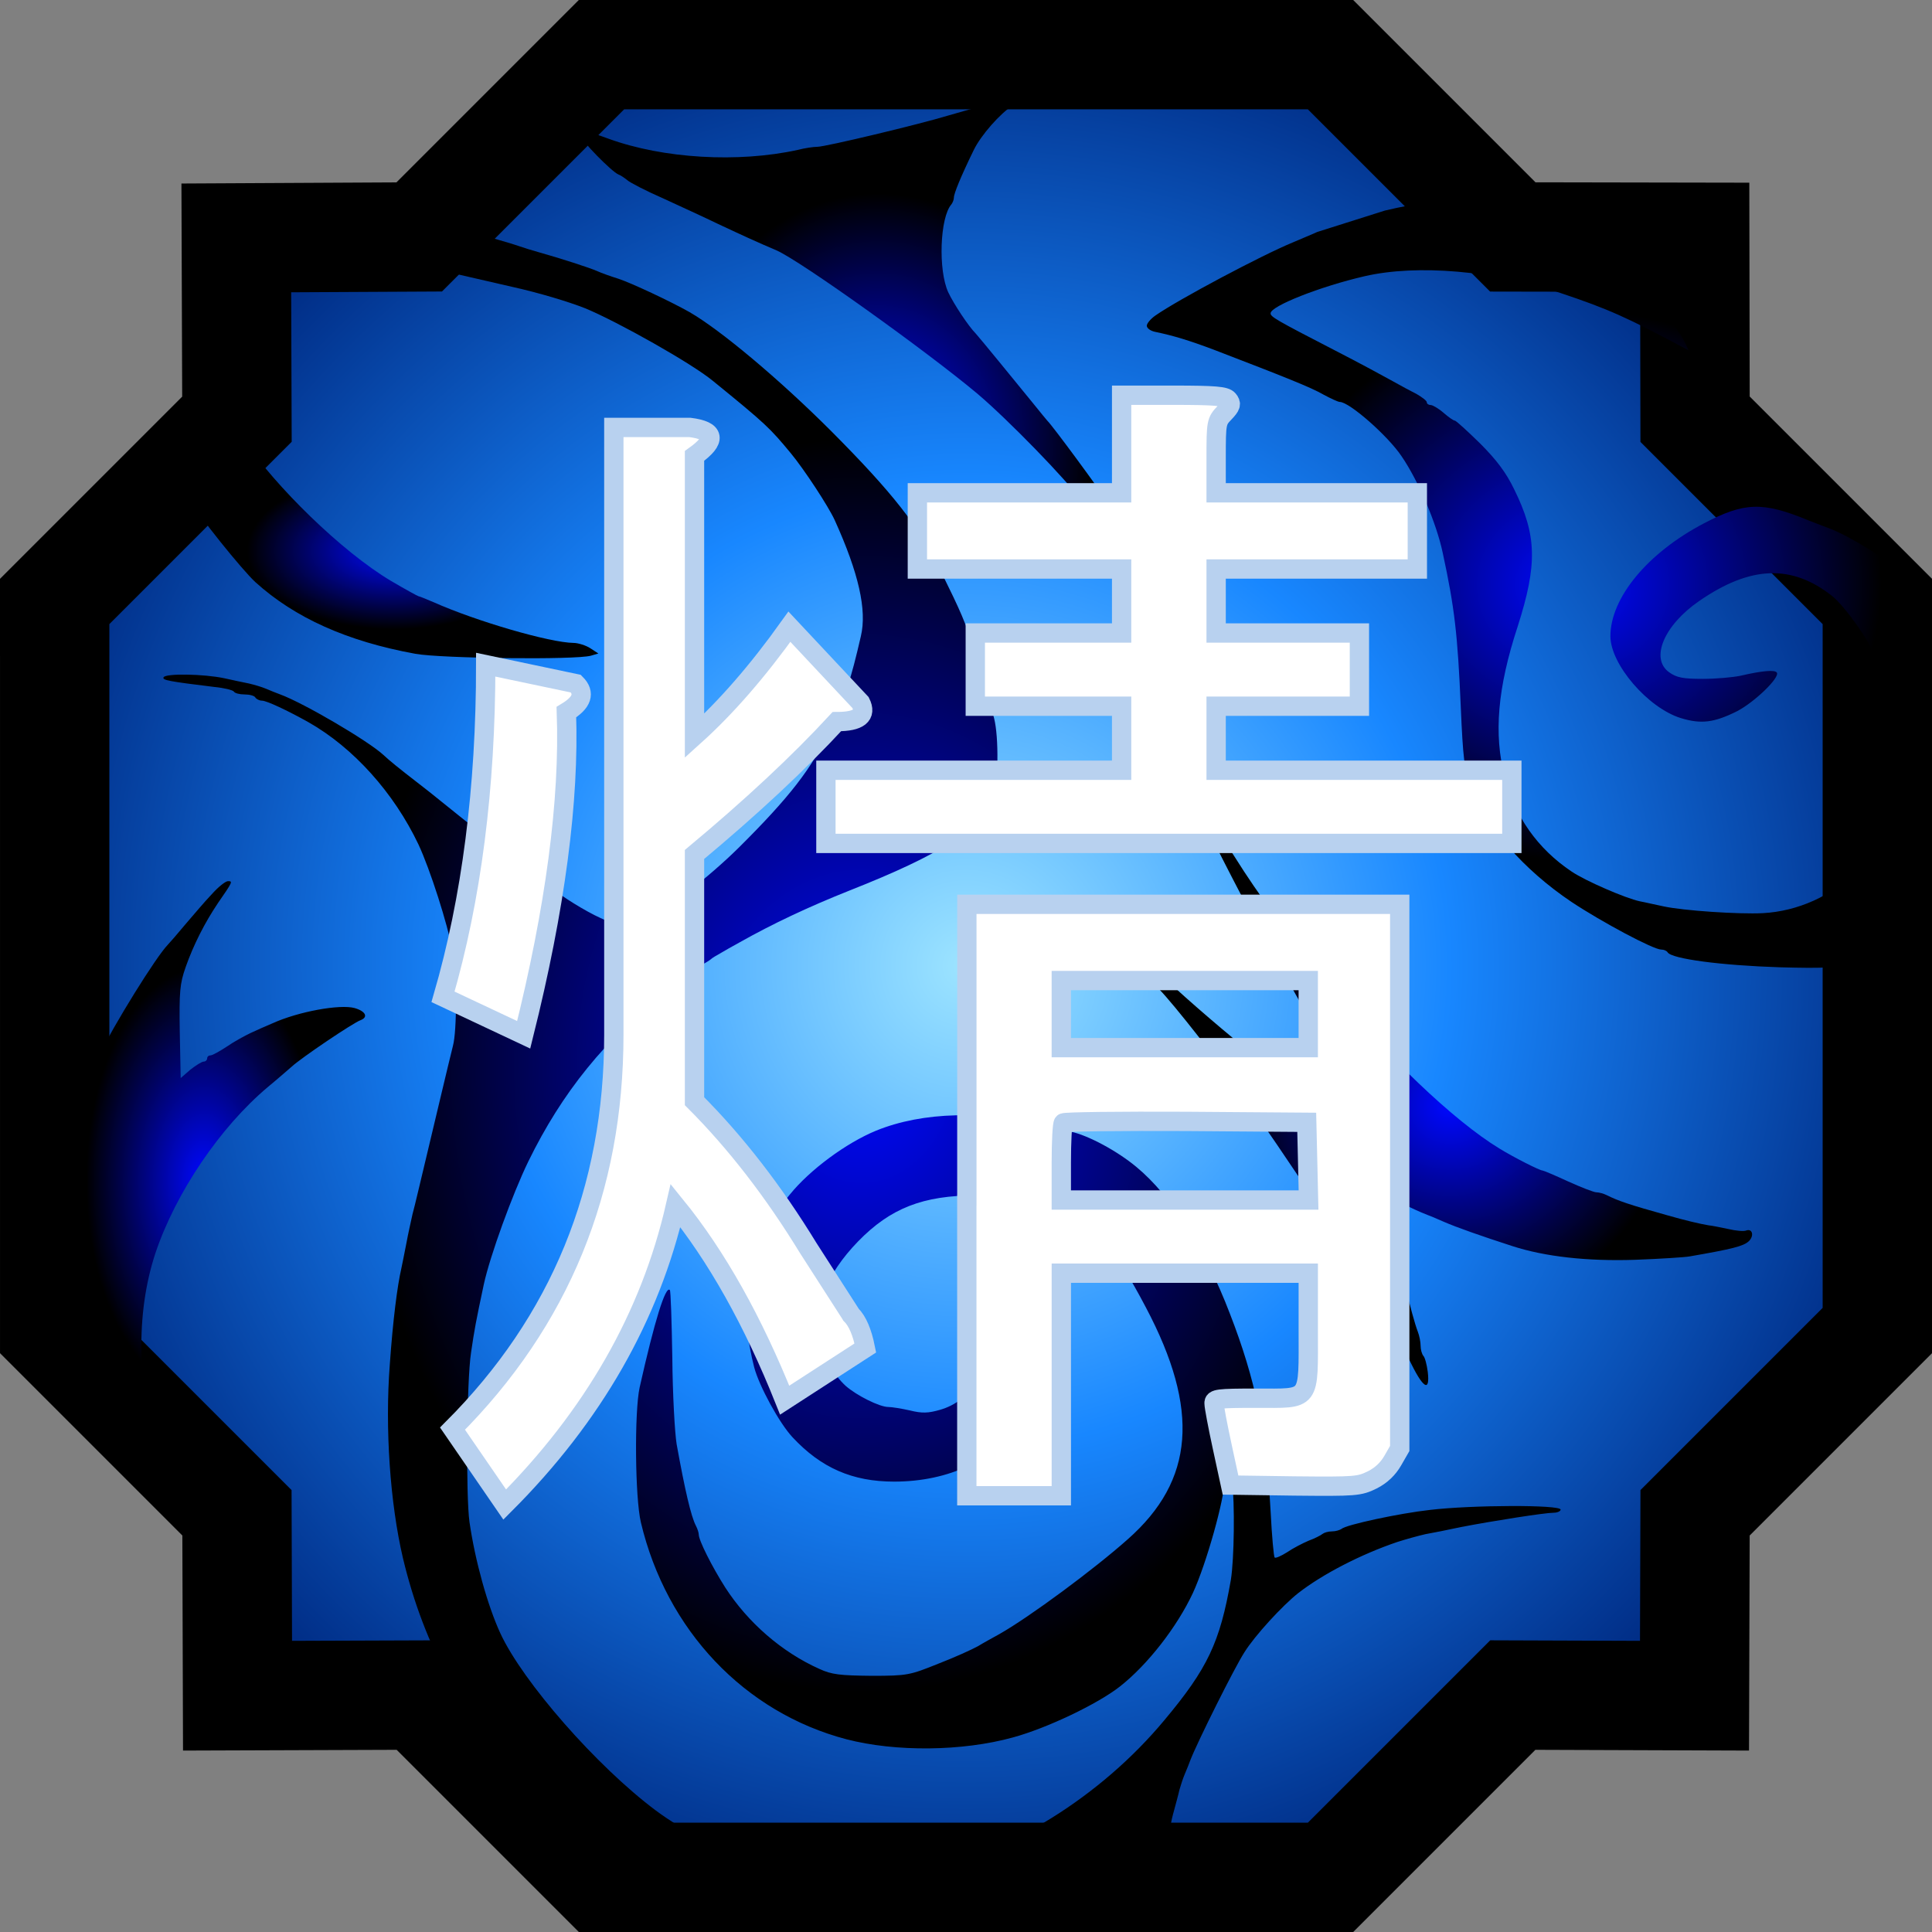
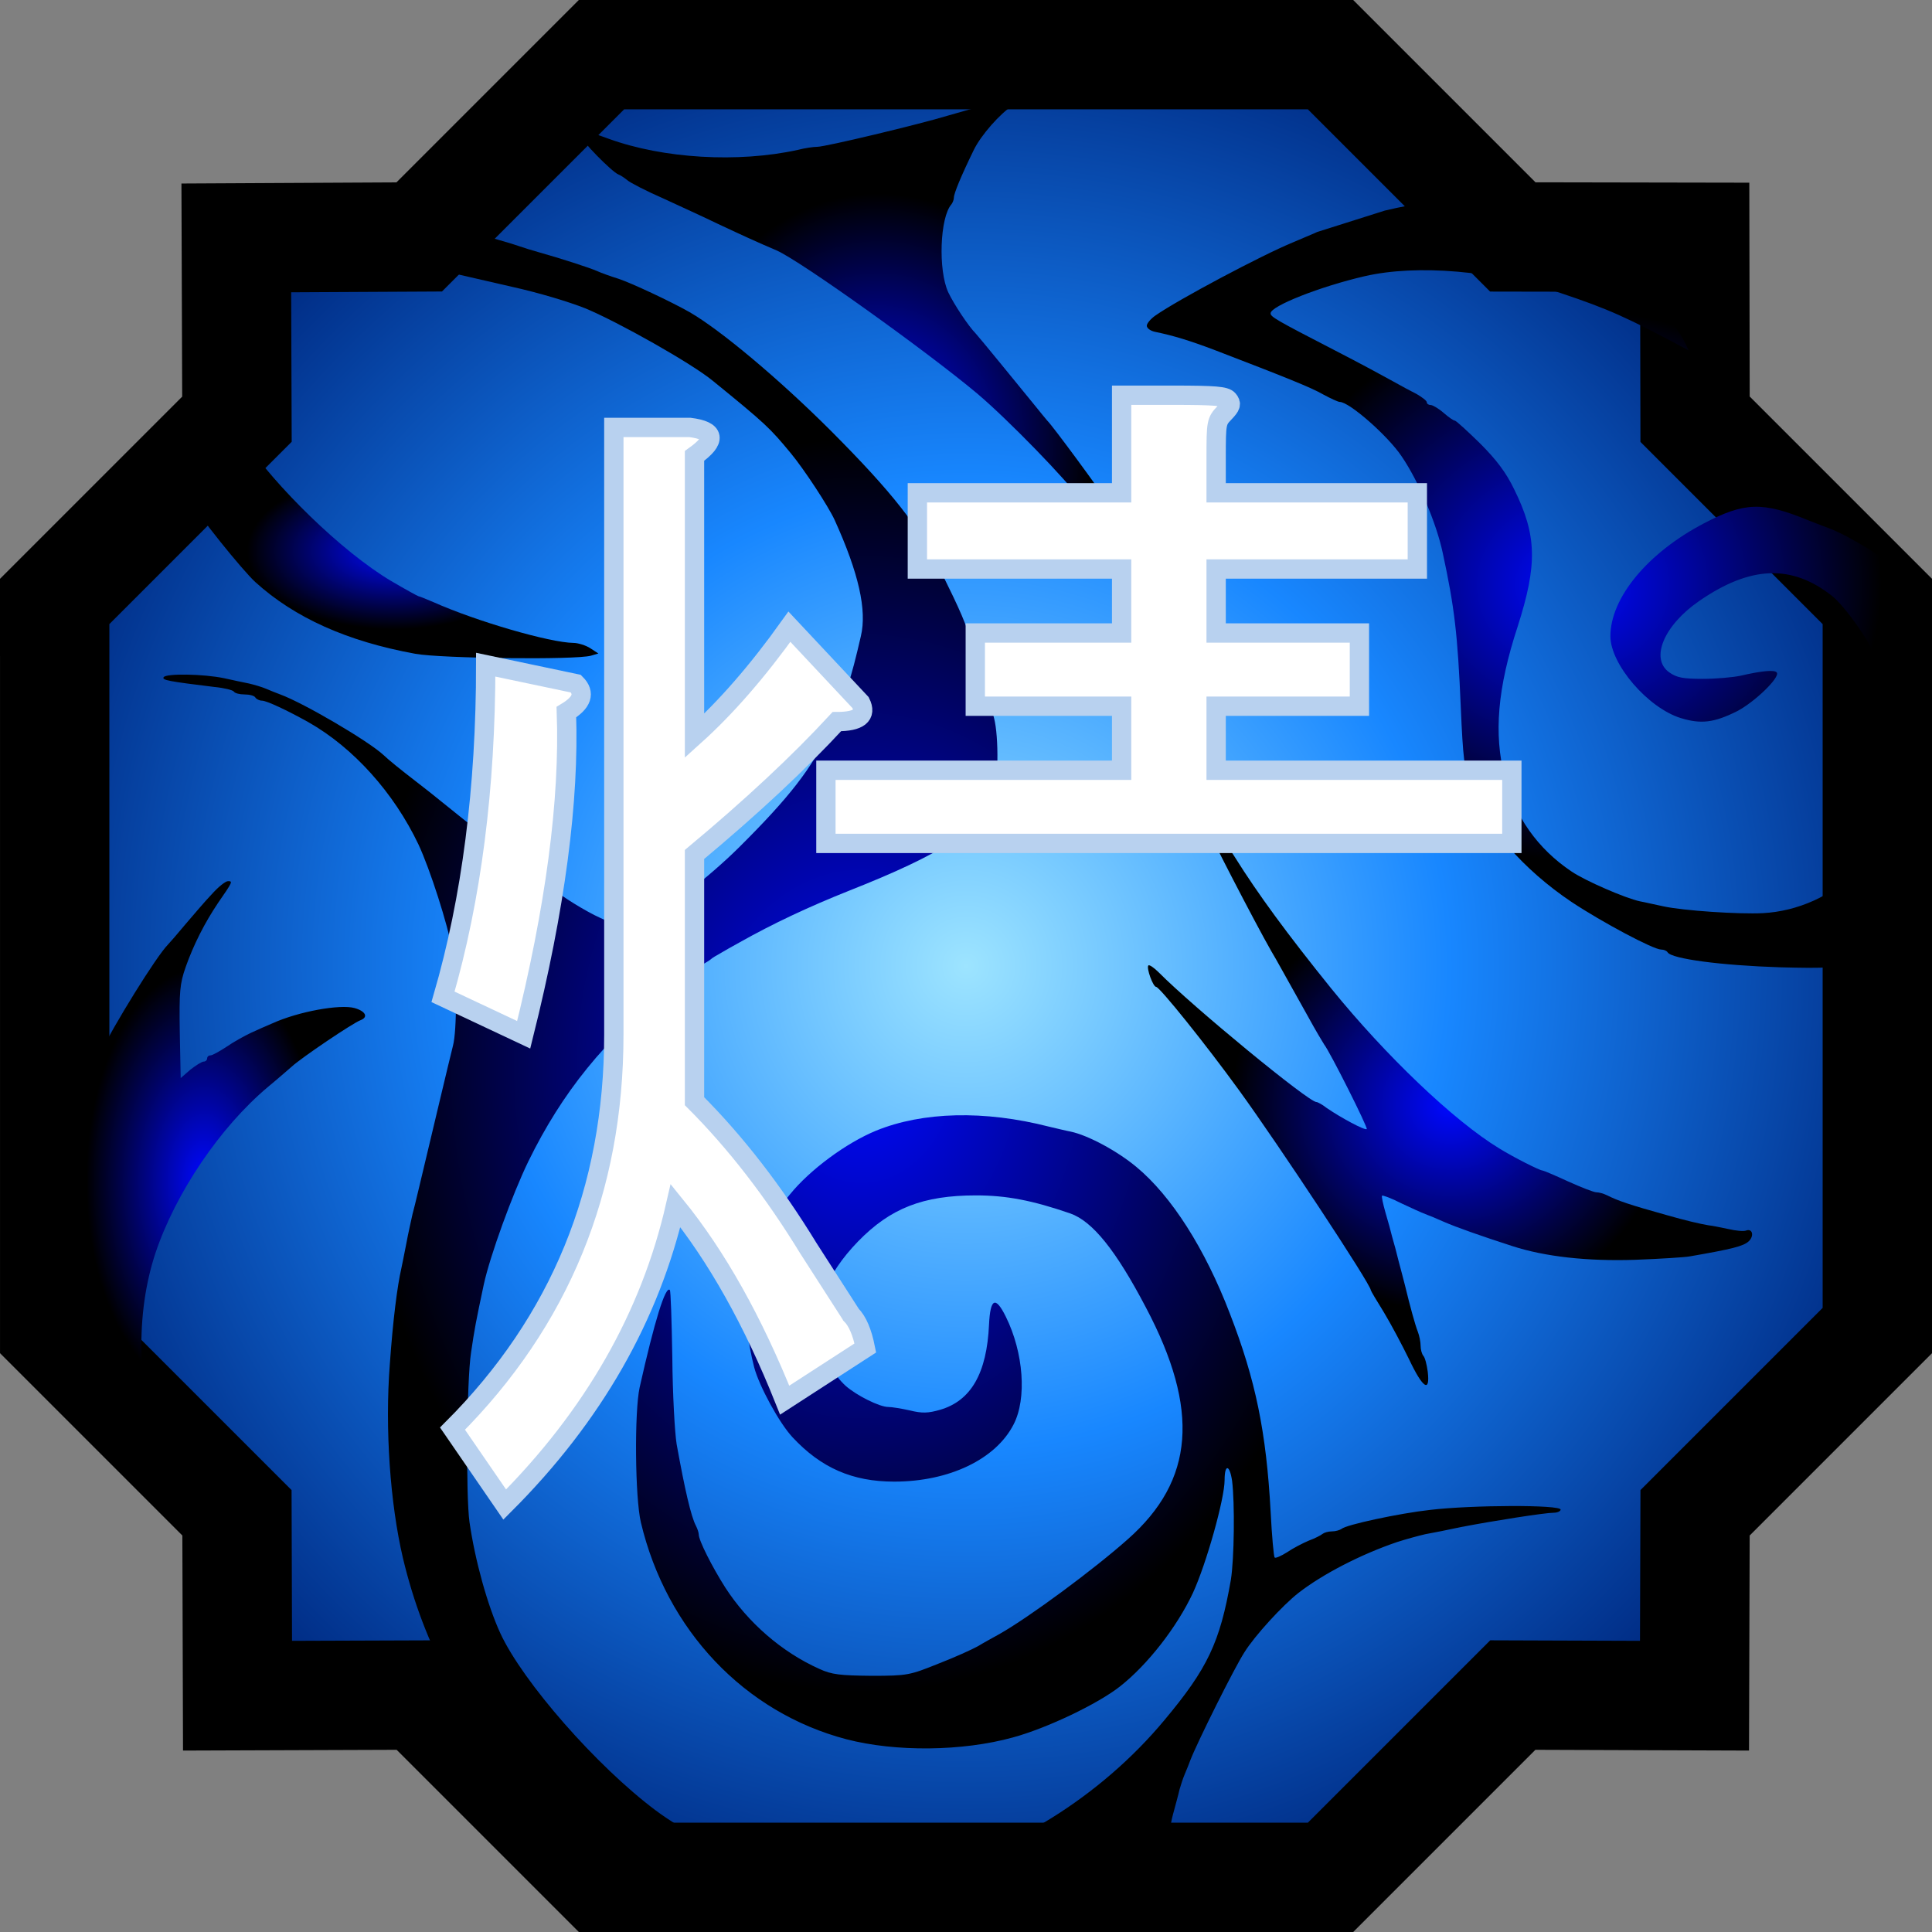
<svg xmlns="http://www.w3.org/2000/svg" xmlns:xlink="http://www.w3.org/1999/xlink" width="100" height="100">
  <rect width="100%" height="100%" fill="#808080" stroke="none" />
  <defs>
    <linearGradient id="linearGradientFlame">
      <stop stop-color="#9de4ff" id="stopFlame0" offset="0" />
      <stop stop-color="#1887ff" offset="0.5" id="stopFleme0.5" />
      <stop stop-color="#002b83" offset="1" id="stopFlame1" />
    </linearGradient>
    <radialGradient gradientTransform="translate(-1.2487793e-6,2.6512207e-6)" xlink:href="#linearGradientFlame" id="radialGradientFlame" cx="50" cy="50" fx="50" fy="50" r="50" gradientUnits="userSpaceOnUse" />
    <radialGradient r="0.359" cy="0.5" cx="0.5" id="svg_3">
      <stop stop-color="#0008ff" offset="0" />
      <stop stop-color="#000000" offset="1" />
    </radialGradient>
  </defs>
  <g>
    <title>Layer 1</title>
    <path d="m2.83,31.132l9.434,-9.434l-0.033,-9.384l9.467,-0.05l9.434,-9.434l37.736,0l9.434,9.434l9.417,0.017l0.017,9.417l9.434,9.434l0,37.736l-9.434,9.434l-0.029,9.467l-9.404,-0.033l-9.434,9.434l-37.736,0l-9.434,-9.434l-9.405,0.033l-0.029,-9.467l-9.434,-9.434l0,-37.736z" fill="url(#radialGradientFlame)" fill-rule="evenodd" stroke="#000000" stroke-width="5.66" stroke-miterlimit="4" id="Flame icon" />
    <path fill="url(#svg_3)" d="m21.334,13.719c0.145,0 1.015,0.177 1.949,0.386l3.221,0.741c1.385,0.306 2.931,0.773 3.785,1.111c1.707,0.708 5.508,2.85 6.603,3.752c2.754,2.239 2.963,2.448 4.042,3.753c0.693,0.837 1.949,2.754 2.271,3.462c1.24,2.738 1.675,4.654 1.353,6.007c-0.531,2.303 -0.757,2.963 -1.61,4.848c-0.902,1.965 -2.077,3.479 -4.703,6.088c-1.578,1.562 -3.897,3.35 -4.332,3.35c-0.097,0 -0.29,0.064 -0.451,0.145c-0.145,0.08 -0.58,0.225 -0.95,0.322c-0.596,0.161 -0.773,0.145 -1.45,-0.177c-0.725,-0.322 -2.126,-1.192 -2.303,-1.417c-0.048,-0.048 -0.338,-0.274 -0.644,-0.483c-0.306,-0.209 -0.821,-0.596 -1.127,-0.838c-0.306,-0.242 -1.208,-0.966 -2.013,-1.578c-0.789,-0.628 -1.739,-1.385 -2.094,-1.675c-0.354,-0.29 -0.982,-0.789 -1.385,-1.095c-0.773,-0.596 -1.353,-1.063 -1.659,-1.353c-0.789,-0.725 -4.107,-2.673 -5.331,-3.124c-0.177,-0.064 -0.499,-0.193 -0.725,-0.29c-0.226,-0.097 -0.612,-0.209 -0.886,-0.274c-0.258,-0.048 -0.838,-0.177 -1.288,-0.274c-1.063,-0.225 -3.044,-0.258 -3.14,-0.048c-0.081,0.145 0.258,0.209 2.625,0.499c0.499,0.048 0.966,0.161 1.015,0.242c0.048,0.081 0.29,0.145 0.548,0.145c0.258,0 0.515,0.065 0.564,0.161c0.048,0.08 0.209,0.161 0.338,0.161c0.242,0 1.304,0.499 2.4,1.111c2.335,1.321 4.429,3.656 5.701,6.329c0.596,1.272 1.514,4.123 1.772,5.54c0.225,1.208 0.225,4.091 0.016,4.88c-0.081,0.322 -0.37,1.514 -0.644,2.673c-1.176,4.928 -1.305,5.508 -1.449,6.039c-0.065,0.306 -0.226,0.999 -0.322,1.53c-0.097,0.532 -0.226,1.111 -0.258,1.288c-0.209,0.902 -0.435,2.674 -0.596,4.96c-0.258,3.318 0.016,7.199 0.676,10.017c1.095,4.606 3.221,8.471 6.442,11.676c2.013,1.997 1.997,1.981 4.284,3.463c2.706,1.772 5.459,3.012 7.972,3.591c0.403,0.097 0.902,0.226 1.127,0.274c1.804,0.451 6.587,0.692 8.101,0.418c0.499,-0.096 1.369,-0.257 1.932,-0.354c0.548,-0.081 1.256,-0.226 1.562,-0.306c1.353,-0.322 2.029,-0.531 2.287,-0.66c0.161,-0.081 0.435,-0.145 0.596,-0.145c0.177,0 0.37,-0.081 0.419,-0.161c0.048,-0.097 0.225,-0.161 0.403,-0.161c0.161,0 0.564,-0.145 0.918,-0.306c0.338,-0.177 1.321,-0.66 2.19,-1.063l1.578,-0.773l-0.097,-0.66c-0.064,-0.402 0,-1.015 0.145,-1.546c0.129,-0.483 0.29,-1.063 0.338,-1.288c0.065,-0.226 0.177,-0.58 0.274,-0.805c0.097,-0.225 0.226,-0.547 0.29,-0.725c0.354,-0.918 2.287,-4.799 2.802,-5.588c0.532,-0.853 1.965,-2.416 2.786,-3.06c1.24,-0.966 3.221,-1.997 5.121,-2.641c0.451,-0.145 1.095,-0.322 1.449,-0.403c0.354,-0.064 1.192,-0.226 1.852,-0.371c1.675,-0.322 4.348,-0.741 4.799,-0.741c0.193,0 0.354,-0.081 0.354,-0.161c0,-0.258 -4.606,-0.242 -6.764,0.016c-1.594,0.177 -4.364,0.773 -4.574,0.982c-0.097,0.064 -0.306,0.129 -0.499,0.129c-0.193,0 -0.403,0.064 -0.483,0.129c-0.097,0.08 -0.419,0.242 -0.725,0.354c-0.306,0.129 -0.805,0.387 -1.111,0.596c-0.306,0.193 -0.596,0.322 -0.644,0.274c-0.048,-0.032 -0.145,-1.111 -0.209,-2.367c-0.225,-4.123 -0.773,-6.812 -2.11,-10.259c-1.288,-3.366 -3.028,-6.088 -4.832,-7.585c-0.982,-0.821 -2.496,-1.643 -3.414,-1.836c-0.258,-0.048 -0.773,-0.177 -1.127,-0.258c-3.334,-0.853 -6.522,-0.773 -8.938,0.21c-1.562,0.644 -3.43,2.029 -4.461,3.301c-0.338,0.419 -0.741,0.902 -0.886,1.079c-0.161,0.177 -0.499,0.773 -0.773,1.321c-0.757,1.578 -0.821,4.091 -0.193,6.539c0.258,0.982 1.305,2.899 1.981,3.623c1.482,1.594 3.108,2.303 5.266,2.303c2.85,0 5.266,-1.16 6.184,-2.963c0.692,-1.337 0.515,-3.72 -0.403,-5.572c-0.531,-1.079 -0.805,-0.966 -0.87,0.403c-0.113,2.529 -0.934,3.946 -2.528,4.413c-0.612,0.177 -0.934,0.193 -1.578,0.032c-0.435,-0.097 -0.934,-0.177 -1.111,-0.177c-0.451,0 -1.643,-0.596 -2.206,-1.095c-0.612,-0.564 -1.047,-1.353 -1.321,-2.416c-0.403,-1.53 0.306,-3.35 1.965,-5.057c1.675,-1.723 3.366,-2.383 6.104,-2.383c1.578,0 2.915,0.258 4.88,0.934c1.143,0.403 2.351,1.884 3.913,4.864c2.802,5.298 2.512,8.954 -0.934,11.998c-1.755,1.562 -5.089,4.026 -6.651,4.912c-0.322,0.177 -0.821,0.451 -1.111,0.628c-0.29,0.161 -1.208,0.58 -2.045,0.902c-1.482,0.596 -1.594,0.628 -3.463,0.628c-1.627,-0.016 -2.061,-0.064 -2.689,-0.354c-1.949,-0.87 -3.704,-2.399 -4.88,-4.219c-0.676,-1.063 -1.369,-2.432 -1.369,-2.738c0,-0.097 -0.064,-0.29 -0.145,-0.451c-0.258,-0.483 -0.58,-1.9 -0.999,-4.219c-0.097,-0.58 -0.209,-2.593 -0.225,-4.477c-0.032,-1.9 -0.081,-3.479 -0.129,-3.511c-0.226,-0.225 -0.789,1.594 -1.562,5.041c-0.274,1.24 -0.242,5.701 0.064,6.989c1.321,5.572 5.363,9.84 10.645,11.225c2.545,0.66 5.991,0.628 8.616,-0.097c1.772,-0.483 4.397,-1.739 5.54,-2.641c1.433,-1.127 2.947,-3.076 3.769,-4.831c0.693,-1.498 1.643,-4.88 1.643,-5.846c0,-0.837 0.258,-0.821 0.387,0.032c0.145,1.143 0.113,4.058 -0.064,5.137c-0.564,3.237 -1.208,4.59 -3.446,7.263c-3.285,3.946 -8.052,6.909 -12.578,7.843c-2.69,0.531 -6.007,0.451 -8.133,-0.226c-1.546,-0.499 -4.187,-1.884 -5.604,-2.947c-3.06,-2.287 -6.893,-6.667 -8.052,-9.18c-0.66,-1.433 -1.305,-3.753 -1.594,-5.749c-0.193,-1.369 -0.145,-7.328 0.081,-8.777c0.177,-1.208 0.242,-1.562 0.66,-3.527c0.322,-1.481 1.482,-4.67 2.303,-6.361c1.756,-3.591 3.978,-6.329 7.215,-8.89c0.725,-0.564 1.514,-1.144 1.739,-1.272c0.242,-0.129 0.467,-0.274 0.515,-0.322c0.048,-0.048 0.258,-0.177 0.467,-0.29c0.209,-0.129 0.644,-0.37 0.966,-0.548c1.739,-0.982 3.624,-1.868 5.733,-2.706c4.767,-1.884 6.732,-3.156 7.408,-4.783c0.29,-0.676 0.322,-3.156 0.064,-4.139c-0.435,-1.675 -0.548,-2.045 -0.982,-3.398c-0.515,-1.611 -0.709,-2.045 -1.804,-4.268c-1.111,-2.271 -2.464,-3.994 -5.637,-7.183c-2.706,-2.706 -5.749,-5.25 -7.344,-6.168c-0.999,-0.564 -2.995,-1.498 -3.672,-1.723c-0.419,-0.129 -0.902,-0.306 -1.079,-0.387c-0.386,-0.177 -1.997,-0.692 -2.979,-0.966c-0.403,-0.113 -0.87,-0.258 -1.047,-0.322c-0.177,-0.064 -0.644,-0.209 -1.047,-0.322c-1.933,-0.531 -4.493,-1.739 -5.234,-2.464" />
    <path fill="url(#svg_3)" d="m52.191,4.99c-0.161,0.129 -0.676,0.306 -2.013,0.676c-0.403,0.113 -0.902,0.258 -1.127,0.322c-1.482,0.451 -6.329,1.611 -6.748,1.611c-0.193,0 -0.644,0.064 -1.014,0.161c-3.092,0.676 -6.957,0.451 -9.792,-0.58c-1.224,-0.451 -1.449,-0.467 -1.449,-0.161c0,0.225 1.627,1.884 1.965,2.013c0.097,0.032 0.29,0.161 0.451,0.29c0.145,0.129 0.982,0.564 1.868,0.95c0.87,0.403 2.142,0.982 2.802,1.304c1.127,0.531 2.11,0.982 3.06,1.385c1.224,0.531 7.795,5.234 10.404,7.424c1.578,1.337 4.622,4.461 5.411,5.572c2.223,3.124 2.899,6.619 2.239,11.596c-0.161,1.127 -0.274,1.739 -0.644,3.301c-0.097,0.354 -0.129,0.66 -0.097,0.692c0.145,0.161 0.902,-0.87 1.417,-1.948c0.854,-1.723 1.079,-2.335 1.337,-3.543c0.628,-3.012 -0.161,-5.927 -2.561,-9.534c-0.837,-1.256 -3.237,-4.509 -3.495,-4.751c-0.048,-0.048 -0.37,-0.451 -0.725,-0.886c-0.693,-0.854 -2.851,-3.495 -2.979,-3.624c-0.37,-0.371 -1.127,-1.514 -1.417,-2.126c-0.532,-1.143 -0.435,-3.881 0.161,-4.558c0.064,-0.081 0.129,-0.242 0.129,-0.354c0,-0.209 0.37,-1.111 1.031,-2.464c0.37,-0.757 1.353,-1.884 2.061,-2.335c0.242,-0.145 0.403,-0.338 0.354,-0.419c-0.113,-0.177 -0.435,-0.193 -0.628,-0.016l0,0z" />
    <path fill="url(#svg_3)" d="m9.785,25.819c0.387,0.757 2.78,3.722 3.44,4.318c2.029,1.836 4.735,3.06 8.278,3.704c1.337,0.242 8.294,0.322 9.083,0.097l0.386,-0.113l-0.419,-0.274c-0.225,-0.145 -0.628,-0.274 -0.87,-0.274c-1.224,-0.016 -5.009,-1.111 -7.247,-2.11c-0.386,-0.161 -0.725,-0.306 -0.773,-0.306c-0.032,0 -0.676,-0.354 -1.417,-0.789c-2.577,-1.53 -6.029,-4.946 -7.559,-7.233" />
    <path fill="url(#svg_3)" d="m68.167,12.012c-0.274,0.129 -0.838,0.354 -1.24,0.531c-1.611,0.66 -5.943,2.963 -7.118,3.785c-0.258,0.177 -0.451,0.419 -0.451,0.531c0,0.129 0.193,0.274 0.451,0.322c0.934,0.193 1.772,0.451 3.012,0.918c3.688,1.417 5.025,1.948 5.669,2.319c0.387,0.209 0.773,0.386 0.854,0.386c0.499,0 2.496,1.755 3.205,2.818c0.87,1.272 1.804,3.463 2.126,4.993c0.612,2.834 0.773,4.219 0.934,7.972c0.113,2.657 0.193,3.285 0.499,4.107c0.805,2.094 2.738,4.316 5.234,5.991c1.578,1.047 4.236,2.464 4.638,2.464c0.145,0 0.29,0.064 0.338,0.145c0.209,0.338 2.77,0.676 5.814,0.773c2.416,0.064 2.883,0.032 4.155,-0.274c7.183,-13.979 5.363,-17.602 2.625,-19.841c-1.192,-0.982 -3.221,-2.238 -4.284,-2.625c-0.403,-0.145 -0.87,-0.338 -1.047,-0.403c-2.351,-0.966 -3.285,-0.934 -5.379,0.161c-2.931,1.53 -4.848,3.865 -4.848,5.846c0,1.449 1.933,3.704 3.64,4.236c1.047,0.322 1.723,0.242 2.915,-0.354c0.902,-0.467 2.222,-1.739 2.061,-1.997c-0.097,-0.161 -0.773,-0.097 -1.884,0.161c-0.386,0.081 -1.256,0.161 -1.949,0.161c-1.031,0 -1.353,-0.065 -1.739,-0.338c-0.998,-0.709 -0.274,-2.432 1.546,-3.688c2.657,-1.836 4.799,-1.916 6.893,-0.258c0.66,0.531 2.045,2.48 2.045,2.883c0,0.145 0.064,0.29 0.145,0.338c0.081,0.048 0.177,0.258 0.225,0.451c0.048,0.209 0.209,0.805 0.354,1.337c0.354,1.24 0.419,4.622 0.097,5.878c-0.322,1.321 -1.015,2.754 -1.611,3.35c-1.288,1.288 -3.044,2.077 -4.847,2.174c-1.24,0.064 -4.139,-0.129 -5.154,-0.354c-0.403,-0.08 -0.934,-0.209 -1.208,-0.258c-0.757,-0.161 -2.834,-1.063 -3.543,-1.546c-1.756,-1.176 -2.947,-2.867 -3.463,-4.912c-0.564,-2.206 -0.37,-4.574 0.676,-7.762c1.031,-3.221 0.998,-4.719 -0.177,-7.102c-0.419,-0.87 -0.918,-1.53 -1.772,-2.384c-0.66,-0.644 -1.24,-1.176 -1.304,-1.176c-0.064,0 -0.322,-0.177 -0.58,-0.402c-0.258,-0.226 -0.564,-0.403 -0.66,-0.403c-0.113,0 -0.209,-0.064 -0.209,-0.145c0,-0.08 -0.242,-0.258 -0.515,-0.419c-0.29,-0.145 -0.854,-0.451 -1.256,-0.676c-0.403,-0.226 -1.739,-0.95 -2.995,-1.594c-3.028,-1.562 -3.334,-1.739 -3.318,-1.917c0,-0.371 2.561,-1.385 4.864,-1.917c2.722,-0.628 6.7,-0.29 10.146,0.87c2.496,0.838 3.398,1.24 6.619,2.963c-1.144,-2.867 -5.508,-5.154 -7.344,-5.846c-0.532,-0.193 -1.095,-0.435 -1.24,-0.515c-0.467,-0.242 -2.561,-0.902 -3.479,-1.095c-1.192,-0.242 -1.804,-0.209 -3.656,0.226l-3.511,1.111z" />
    <path fill="url(#svg_3)" d="m62.418,42.675c0,0.177 2.561,5.121 3.382,6.554c0.29,0.483 0.564,0.999 1.9,3.382c0.387,0.709 0.773,1.353 0.837,1.449c0.306,0.387 2.271,4.3 2.206,4.381c-0.097,0.081 -1.353,-0.596 -2.077,-1.095c-0.225,-0.177 -0.467,-0.306 -0.531,-0.306c-0.403,0 -6.361,-4.896 -8.165,-6.716c-0.242,-0.242 -0.483,-0.403 -0.531,-0.354c-0.113,0.129 0.242,1.111 0.403,1.111c0.177,0 2.561,2.963 4.3,5.363c2.045,2.818 6.812,10.033 6.812,10.339c0,0.032 0.306,0.547 0.676,1.143c0.37,0.612 0.95,1.707 1.304,2.432c0.709,1.498 1.095,1.755 0.966,0.644c-0.048,-0.37 -0.145,-0.741 -0.225,-0.821c-0.08,-0.097 -0.145,-0.322 -0.145,-0.531c0,-0.193 -0.064,-0.516 -0.145,-0.725c-0.145,-0.37 -0.403,-1.321 -0.66,-2.383c-0.081,-0.306 -0.226,-0.886 -0.338,-1.288c-0.097,-0.403 -0.242,-0.95 -0.322,-1.208c-0.064,-0.274 -0.225,-0.854 -0.354,-1.288c-0.129,-0.451 -0.209,-0.838 -0.177,-0.87c0.032,-0.032 0.483,0.129 0.982,0.387c0.515,0.242 1.079,0.499 1.256,0.564c0.177,0.064 0.612,0.242 0.966,0.403c0.628,0.274 1.9,0.725 3.543,1.256c1.691,0.548 3.865,0.789 6.345,0.709c1.288,-0.048 2.577,-0.129 2.834,-0.177c2.239,-0.387 2.77,-0.531 3.044,-0.773c0.306,-0.274 0.209,-0.692 -0.129,-0.564c-0.113,0.048 -0.515,0.016 -0.918,-0.08c-0.387,-0.081 -0.854,-0.177 -1.031,-0.193c-0.467,-0.081 -1.16,-0.241 -2.174,-0.531c-1.9,-0.531 -2.48,-0.725 -3.092,-1.031c-0.161,-0.081 -0.403,-0.145 -0.532,-0.145c-0.129,0 -0.789,-0.258 -1.466,-0.564c-0.66,-0.306 -1.272,-0.564 -1.321,-0.564c-0.145,0 -1.482,-0.676 -2.239,-1.143c-2.335,-1.417 -5.878,-4.799 -8.697,-8.278c-2.287,-2.834 -3.785,-4.88 -4.976,-6.78c-0.805,-1.288 -1.514,-2.093 -1.514,-1.707l0,0z" />
    <path fill="url(#svg_3)" d="m10.947,46.299c-0.354,0.37 -0.95,1.079 -1.353,1.546c-0.403,0.483 -0.805,0.95 -0.902,1.047c-0.612,0.628 -2.754,4.075 -3.656,5.894c-2.561,5.186 -2.963,8.31 -1.659,12.723c0.499,1.675 1.739,4.397 2.545,5.588c0.242,0.37 0.451,0.709 0.451,0.773c0,0.048 0.29,0.483 0.628,0.95c1.095,1.482 1.578,1.804 1.272,0.854c-1.192,-3.833 -1.272,-7.65 -0.225,-10.822c1.047,-3.108 3.334,-6.506 5.83,-8.6c0.451,-0.37 0.982,-0.838 1.208,-1.031c0.499,-0.467 3.205,-2.287 3.575,-2.416c0.419,-0.161 0.258,-0.467 -0.306,-0.628c-0.757,-0.209 -2.899,0.177 -4.252,0.789c-0.306,0.129 -0.821,0.354 -1.127,0.499c-0.306,0.145 -0.87,0.451 -1.24,0.709c-0.37,0.242 -0.741,0.451 -0.837,0.451c-0.097,0 -0.177,0.064 -0.177,0.161c0,0.081 -0.081,0.161 -0.177,0.161c-0.097,0 -0.403,0.193 -0.693,0.419l-0.499,0.435l-0.048,-2.383c-0.032,-2.077 0,-2.496 0.306,-3.366c0.403,-1.143 0.982,-2.287 1.675,-3.317c0.757,-1.095 0.773,-1.127 0.515,-1.127c-0.129,0 -0.515,0.306 -0.854,0.693z" />
    <path stroke="#b8d1ef" fill="#ffffff" id="Explosion kanji" d="m44.053,68.051c0.327,0.327 0.573,0.901 0.737,1.719l-4.175,2.702c-1.637,-4.093 -3.52,-7.45 -5.649,-10.07c-1.31,5.731 -4.257,10.888 -8.842,15.473l-2.702,-3.93c5.567,-5.567 8.35,-12.362 8.35,-20.385l0,-31.437l3.93,0c1.31,0.164 1.392,0.655 0.246,1.474l0,14.49c1.637,-1.474 3.275,-3.357 4.912,-5.649l3.684,3.93c0.327,0.655 -0.082,0.982 -1.228,0.982c-1.965,2.129 -4.421,4.421 -7.368,6.877l0,12.771c2.129,2.129 4.093,4.666 5.894,7.613l2.21,3.438l0,0l0,0l0,0l0,0l0,0l0,0l0,0l0,0zm-21.122,-16.455c1.474,-5.076 2.21,-10.806 2.21,-17.192l4.666,0.982c0.491,0.491 0.328,0.982 -0.491,1.474c0.164,4.584 -0.573,10.151 -2.21,16.701l-4.175,-1.965z" />
    <path stroke="#b8d1ef" fill="#ffffff" d="m58.055,22.982l0,2.525l-5.286,0l-5.286,0l0,1.972l0,1.972l5.286,0l5.286,0l0,1.657l0,1.657l-3.787,0l-3.787,0l0,1.894l0,1.894l3.787,0l3.787,0l0,1.657l0,1.657l-7.653,0l-7.653,0l0,1.894l0,1.894l17.752,0l17.752,0l0,-1.894l0,-1.894l-7.653,0l-7.653,0l0,-1.657l0,-1.657l3.708,0l3.708,0l0,-1.894l0,-1.894l-3.708,0l-3.708,0l0,-1.657l0,-1.657l5.207,0l5.207,0l0,-1.972l0,-1.972l-5.207,0l-5.207,0l0,-1.846c0,-1.783 0.016,-1.862 0.426,-2.288c0.347,-0.363 0.379,-0.473 0.205,-0.679c-0.158,-0.189 -0.663,-0.237 -2.856,-0.237l-2.667,0l0,2.525l0,0z" />
-     <path stroke="#b8d1ef" fill="#ffffff" d="m50.042,62.114l0,15.306l2.446,0l2.446,0l0,-5.759l0,-5.76l6.391,0l6.391,0l0,2.888c0,3.819 0.174,3.582 -2.698,3.582c-1.988,0 -2.193,0.032 -2.178,0.268c0,0.158 0.189,1.168 0.426,2.256l0.426,1.972l3.314,0.047c3.172,0.032 3.345,0.016 4.024,-0.316c0.473,-0.237 0.821,-0.584 1.057,-0.994l0.363,-0.631l0,-14.091l0,-14.075l-11.203,0l-11.203,0l0,15.306l0,0l0,0l0,0l0,0l0,0l0,0l0,0l0,0zm17.673,-9.626l0,1.736l-6.391,0l-6.391,0l0,-1.736l0,-1.736l6.391,0l6.391,0l0,1.736zm-0.032,7.606l0.047,2.02l-6.406,0l-6.391,0l0,-1.941c0,-1.073 0.047,-2.004 0.111,-2.051c0.063,-0.063 2.919,-0.095 6.343,-0.079l6.249,0.047l0.047,2.004l0,0l0,0l0,0l0,0l0,0l0,0l0,0l0,0z" />
  </g>
</svg>